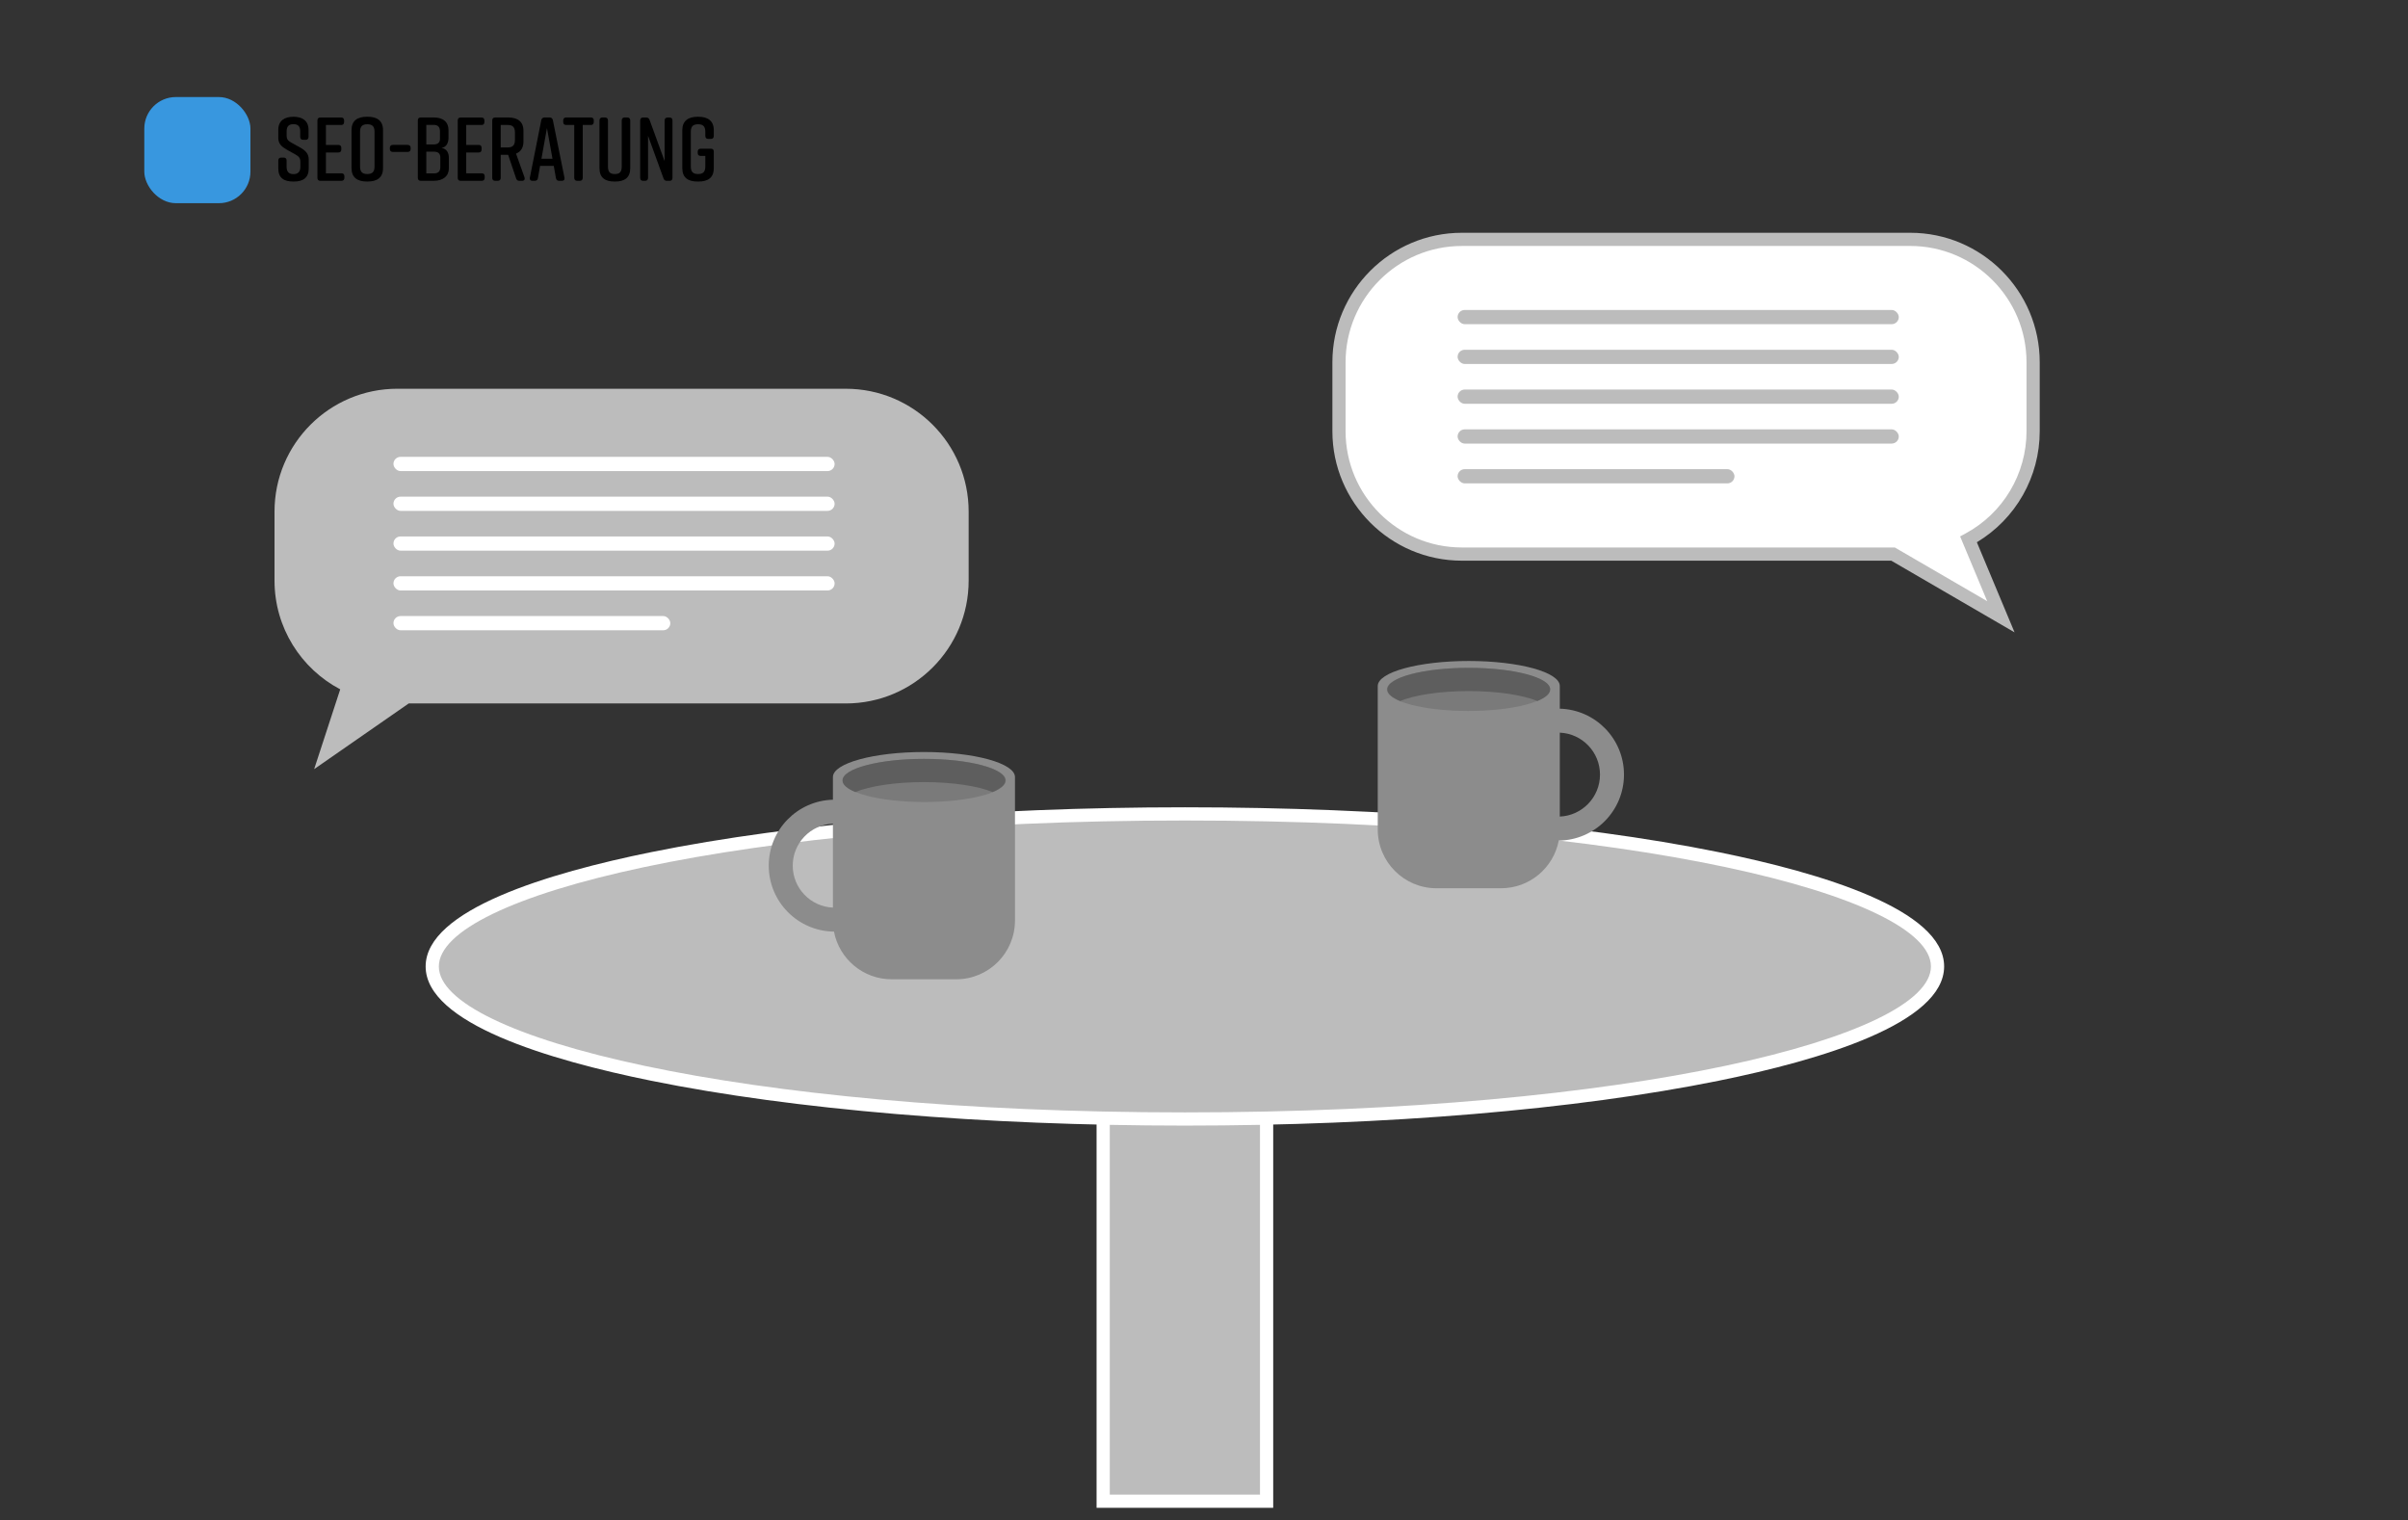
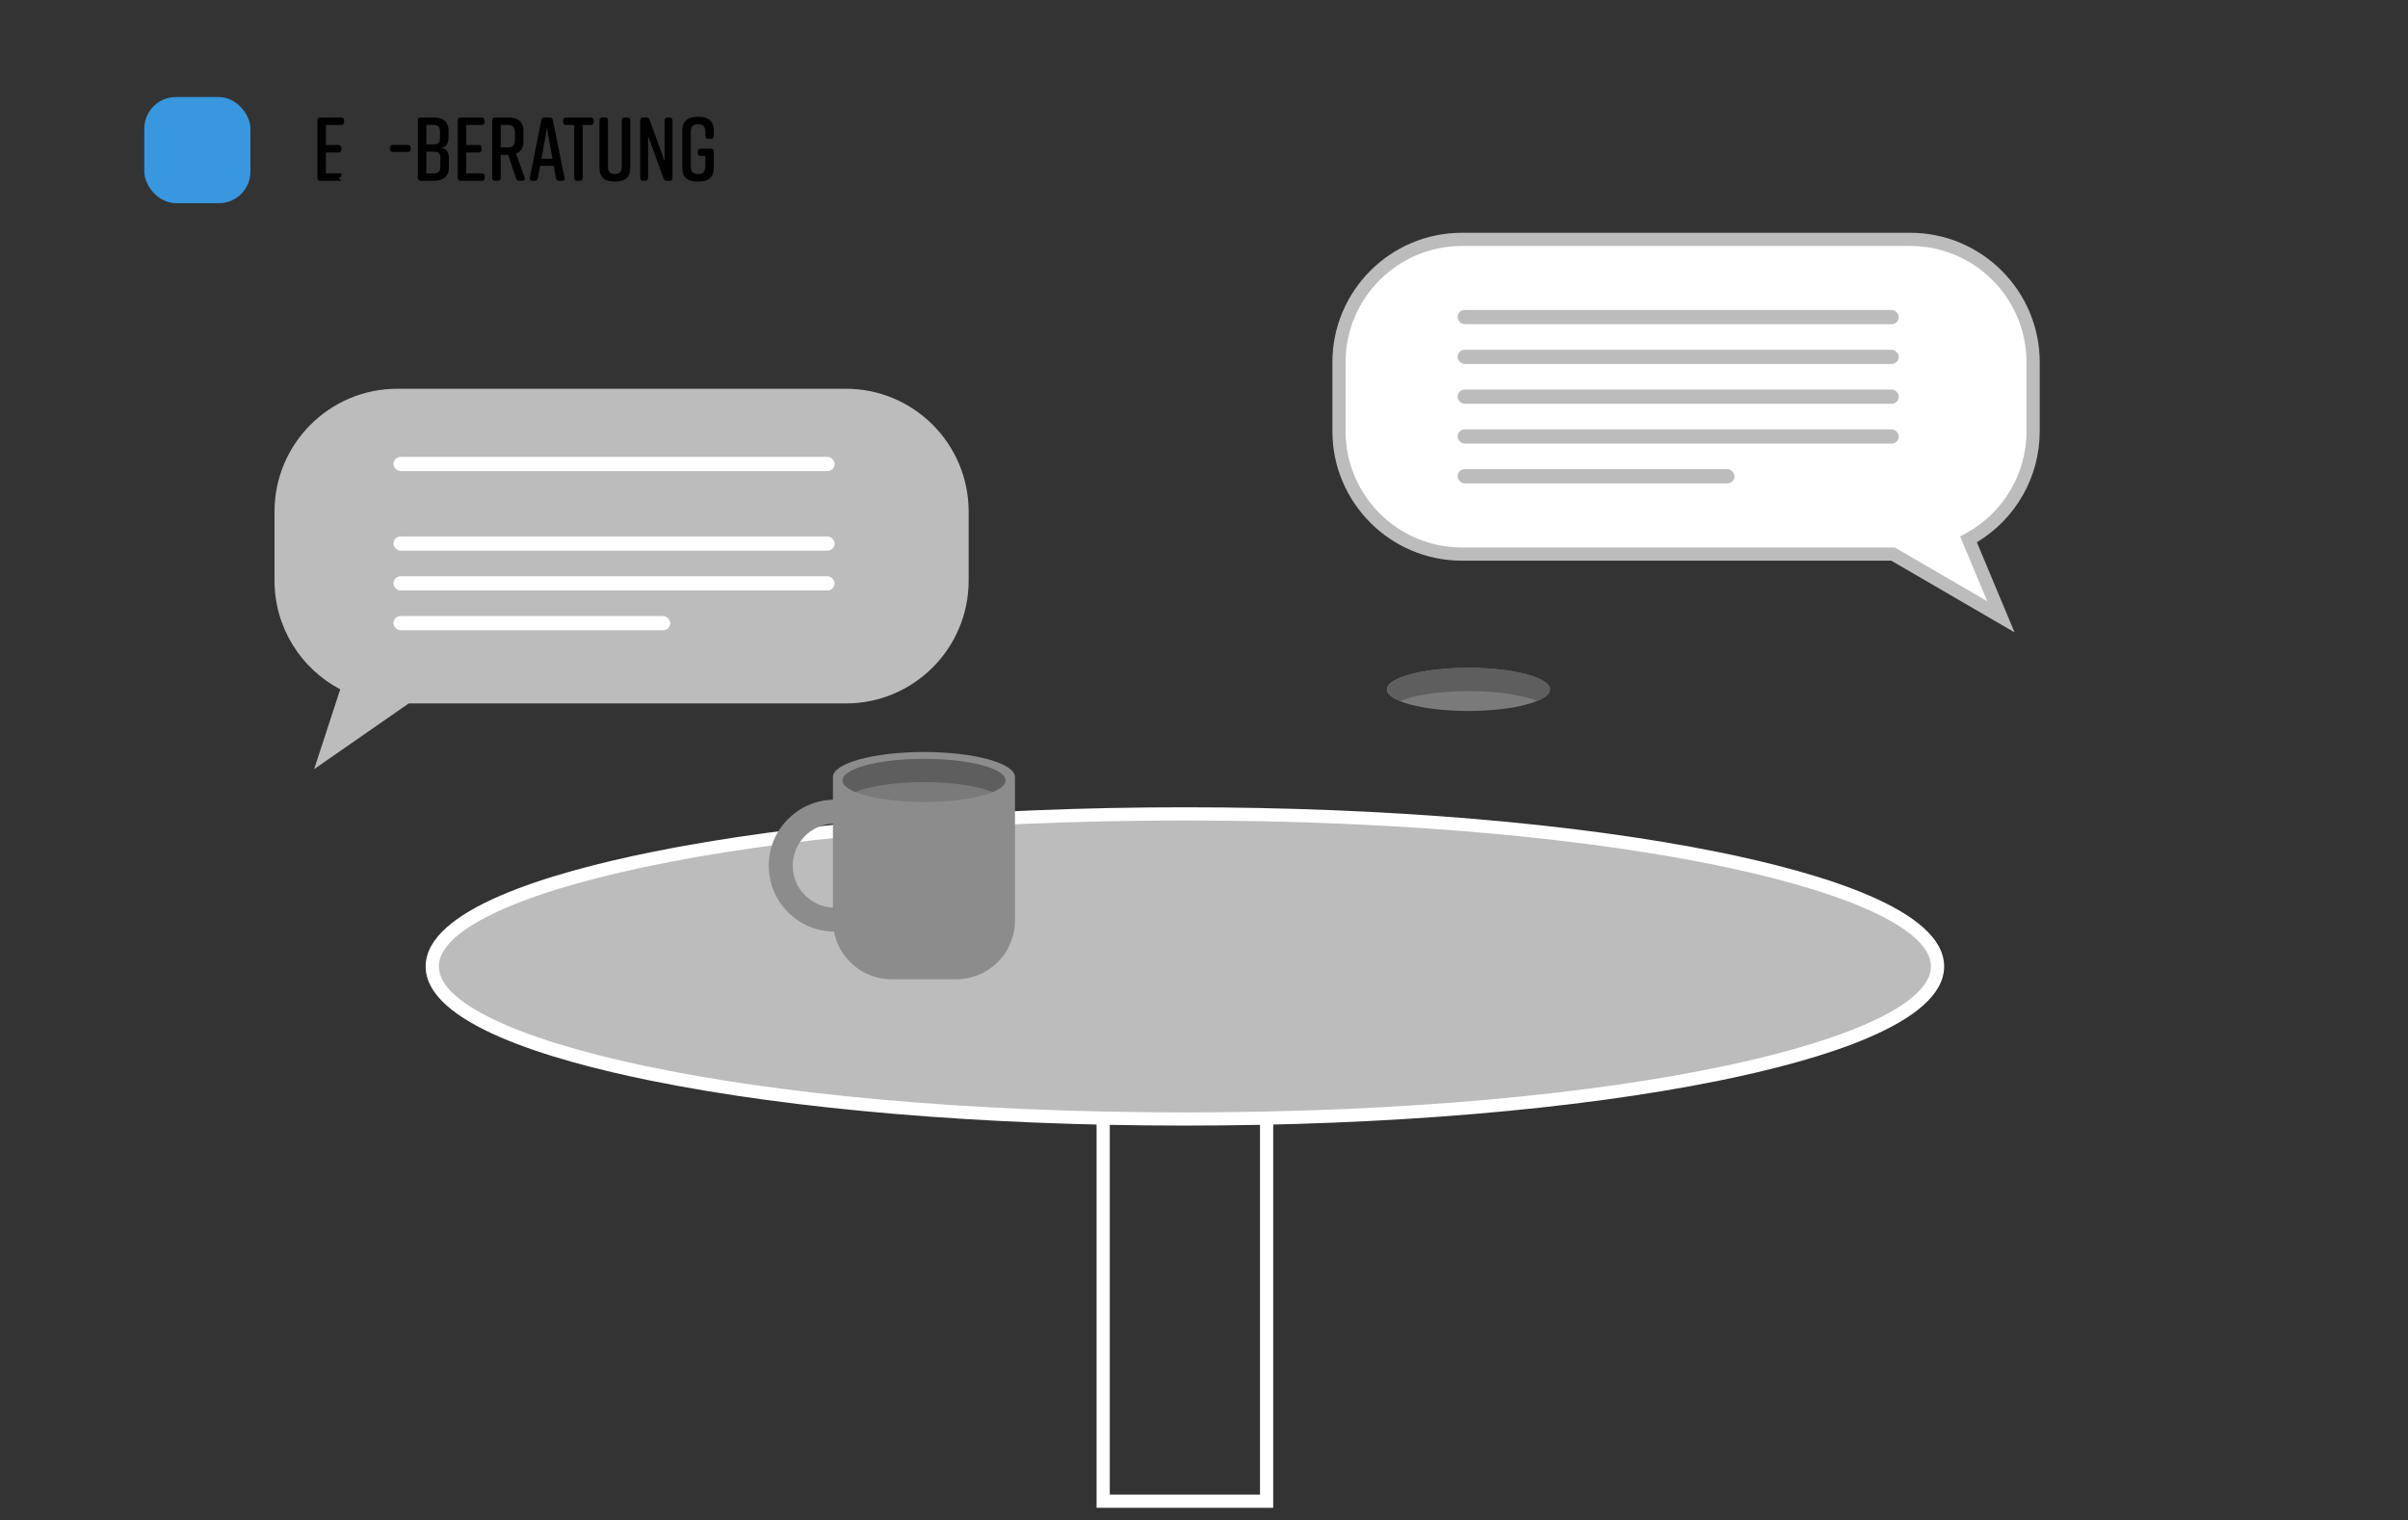
<svg xmlns="http://www.w3.org/2000/svg" id="Ebene_1" viewBox="0 0 1276.91 806.11">
  <rect x="0" y="0" width="1276.91" height="806.11" fill="#333333" stroke="none" />
  <defs>
    <style>
      .cls-1 {
        fill: #fff;
      }

      .cls-2 {
        fill: #5e5e5e;
      }

      .cls-3 {
        fill: #8c8c8c;
      }

      .cls-4 {
        fill: #3897df;
      }

      .cls-5 {
        fill: #bcbcbc;
      }

      .cls-6 {
        fill: #7a7a7a;
      }
    </style>
  </defs>
  <g>
-     <path d="M162.03,74.14h-1.25c-1.06,0-1.58-.58-1.58-1.58v-2.98c0-2.69-1.3-3.74-3.6-3.74s-3.6,1.06-3.6,3.74v2.3c0,2.02.72,2.74,2.64,3.84l4.37,2.4c2.88,1.63,4.7,3.26,4.7,6.48v4.66c0,5.04-2.93,7.01-8.02,7.01h-.1c-5.09,0-8.02-1.92-8.02-7.01v-4.13c0-1.01.53-1.58,1.58-1.58h1.25c1.06,0,1.58.58,1.58,1.58v3.36c0,2.64,1.3,3.84,3.65,3.84s3.65-1.2,3.65-3.84v-2.64c0-2.02-.72-2.88-2.69-3.98l-4.32-2.4c-3.07-1.78-4.7-3.22-4.7-6.43v-4.22c0-4.85,3.36-6.91,7.97-6.91h.1c4.61,0,7.97,2.06,7.97,6.91v3.74c0,1.01-.53,1.58-1.58,1.58Z" />
-     <path d="M181.04,95.89h-11.14c-1.06,0-1.58-.58-1.58-1.58v-30.43c0-1.01.53-1.58,1.58-1.58h10.99c1.06,0,1.58.58,1.58,1.58v.82c0,1.06-.53,1.58-1.58,1.58h-8.06v10.56h6.58c1.06,0,1.58.58,1.58,1.58v.86c0,1.01-.53,1.58-1.58,1.58h-6.58v11.04h8.21c1.06,0,1.58.53,1.58,1.58v.82c0,1.01-.53,1.58-1.58,1.58Z" />
-     <path d="M194.57,61.9h.38c5.09,0,8.16,2.16,8.16,7.1v20.16c0,4.94-3.07,7.1-8.16,7.1h-.38c-5.09,0-8.16-2.16-8.16-7.1v-20.16c0-4.99,3.07-7.1,8.16-7.1ZM194.77,92.28c2.5,0,3.84-1.01,3.84-3.98v-18.43c0-2.98-1.34-3.98-3.84-3.98s-3.84,1.01-3.84,3.98v18.43c0,2.98,1.34,3.98,3.84,3.98Z" />
+     <path d="M181.04,95.89h-11.14c-1.06,0-1.58-.58-1.58-1.58v-30.43c0-1.01.53-1.58,1.58-1.58h10.99c1.06,0,1.58.58,1.58,1.58v.82c0,1.06-.53,1.58-1.58,1.58h-8.06v10.56h6.58c1.06,0,1.58.58,1.58,1.58v.86c0,1.01-.53,1.58-1.58,1.58h-6.58v11.04h8.21v.82c0,1.01-.53,1.58-1.58,1.58Z" />
    <path d="M217.76,78.41v.58c0,1.01-.58,1.58-1.58,1.58h-7.87c-1.01,0-1.58-.58-1.58-1.58v-.58c0-1.01.58-1.58,1.58-1.58h7.87c1.01,0,1.58.58,1.58,1.58Z" />
    <path d="M234.08,78.41c3.02.48,3.94,2.88,3.94,5.33v5.52c0,4.08-2.98,6.62-8.06,6.62h-6.82c-1.06,0-1.58-.58-1.58-1.58v-30.43c0-1.01.53-1.58,1.58-1.58h6.91c5.09,0,7.78,2.54,7.78,6.62v4.22c0,2.3-.91,4.94-3.74,5.28ZM226.06,76.59h3.89c2.16,0,3.36-.96,3.36-3.02v-3.89c0-2.35-1.1-3.46-3.36-3.46h-3.89v10.37ZM230.14,80.43h-4.08v11.52h4.08c2.26,0,3.36-1.1,3.36-3.46v-5.04c0-2.06-1.2-3.02-3.36-3.02Z" />
    <path d="M255.44,95.89h-11.14c-1.06,0-1.58-.58-1.58-1.58v-30.43c0-1.01.53-1.58,1.58-1.58h10.99c1.06,0,1.58.58,1.58,1.58v.82c0,1.06-.53,1.58-1.58,1.58h-8.06v10.56h6.58c1.06,0,1.58.58,1.58,1.58v.86c0,1.01-.53,1.58-1.58,1.58h-6.58v11.04h8.21c1.06,0,1.58.53,1.58,1.58v.82c0,1.01-.53,1.58-1.58,1.58Z" />
    <path d="M276.8,95.89h-1.34c-.91,0-1.49-.38-1.78-1.3l-4.22-12.48h-3.94v12.19c0,1.01-.58,1.58-1.58,1.58h-1.34c-1.06,0-1.58-.58-1.58-1.58v-30.43c0-1.01.53-1.58,1.58-1.58h6.82c5.09,0,8.16,2.16,8.16,7.11v5.62c0,3.36-1.44,5.42-3.94,6.43l4.51,12.62c.34,1.06-.19,1.82-1.34,1.82ZM265.52,78.17h3.7c2.5,0,3.84-1.01,3.84-3.98v-3.94c0-2.98-1.34-3.98-3.84-3.98h-3.7v11.91Z" />
    <path d="M297.92,95.89h-1.39c-.96,0-1.54-.48-1.73-1.44l-1.15-6.48h-7.25l-1.15,6.48c-.14.96-.77,1.44-1.68,1.44h-1.2c-1.06,0-1.58-.62-1.39-1.73l6.05-30.43c.19-.96.82-1.44,1.73-1.44h2.69c.91,0,1.54.48,1.73,1.44l6.14,30.43c.24,1.1-.34,1.73-1.39,1.73ZM292.97,84.17l-2.93-16.23-2.93,16.23h5.86Z" />
    <path d="M314.86,63.87v.82c0,1.06-.53,1.58-1.58,1.58h-4.27v28.04c0,1.01-.58,1.58-1.58,1.58h-1.34c-1.01,0-1.58-.58-1.58-1.58v-28.04h-4.27c-1.01,0-1.58-.53-1.58-1.58v-.82c0-1.01.58-1.58,1.58-1.58h13.06c1.06,0,1.58.58,1.58,1.58Z" />
    <path d="M334.2,63.87v25.3c0,5.04-2.98,7.1-8.06,7.1h-.19c-5.09,0-8.06-2.02-8.06-7.1v-25.3c0-1.01.53-1.58,1.58-1.58h1.34c1.01,0,1.58.58,1.58,1.58v24.43c0,2.98,1.15,3.98,3.65,3.98s3.65-1.01,3.65-3.98v-24.43c0-1.01.58-1.58,1.58-1.58h1.34c1.06,0,1.58.58,1.58,1.58Z" />
    <path d="M342.07,95.89h-1.01c-1.06,0-1.58-.58-1.58-1.58v-30.43c0-1.01.53-1.58,1.58-1.58h1.58c.91,0,1.54.43,1.82,1.3l7.97,21.84v-21.55c0-1.01.58-1.58,1.58-1.58h1.01c1.06,0,1.58.58,1.58,1.58v30.43c0,1.01-.53,1.58-1.58,1.58h-1.39c-.91,0-1.49-.43-1.78-1.3l-8.21-22.61v22.32c0,1.01-.58,1.58-1.58,1.58Z" />
    <path d="M378.51,80.43v8.74c0,5.04-3.07,7.1-8.16,7.1h-.38c-5.09,0-8.16-2.02-8.16-7.1v-20.16c0-4.85,3.07-7.1,8.16-7.1h.38c5.09,0,8.16,2.26,8.16,7.1v3.07c0,1.01-.53,1.58-1.58,1.58h-1.34c-1.01,0-1.58-.58-1.58-1.58v-2.21c0-2.98-1.34-3.98-3.84-3.98s-3.84,1.01-3.84,3.98v18.43c0,2.98,1.34,3.98,3.84,3.98s3.84-1.01,3.84-3.98v-5.62h-2.45c-1.01,0-1.58-.53-1.58-1.58v-.67c0-1.06.58-1.58,1.58-1.58h5.38c1.06,0,1.58.53,1.58,1.58Z" />
  </g>
  <rect class="cls-4" x="76.52" y="51.46" width="56.28" height="56.28" rx="16.72" ry="16.72" />
  <g>
-     <rect class="cls-5" x="584.99" y="532.91" width="86.66" height="263.11" />
    <path class="cls-1" d="M675.15,799.52h-93.66v-270.11h93.66v270.11ZM588.49,792.52h79.66v-256.11h-79.66v256.11Z" />
  </g>
  <g>
    <ellipse class="cls-5" cx="628.32" cy="512.46" rx="399.11" ry="80.89" />
    <path class="cls-1" d="M628.32,596.85c-106.83,0-207.31-8.44-282.91-23.76-54.61-11.07-119.7-30.57-119.7-60.63s65.09-49.56,119.7-60.63c75.6-15.32,176.08-23.76,282.91-23.76s207.3,8.44,282.91,23.76c54.61,11.07,119.7,30.57,119.7,60.63s-65.09,49.56-119.7,60.63c-75.6,15.32-176.08,23.76-282.91,23.76ZM628.32,435.07c-236.64,0-395.61,40.02-395.61,77.39s158.97,77.39,395.61,77.39,395.61-40.02,395.61-77.39-158.97-77.39-395.61-77.39Z" />
  </g>
  <g>
    <path class="cls-3" d="M442.24,493.99c2.75,14.4,15.4,25.28,30.6,25.28h34.22c17.21,0,31.16-13.95,31.16-31.16v-76.09c0-7.32-21.61-13.26-48.27-13.26s-48.27,5.94-48.27,13.26v12.03c-18.88.51-34.03,15.96-34.03,34.96,0,19.19,15.45,34.76,34.59,34.98ZM420.37,459.01c0-11.98,9.46-21.74,21.31-22.25v44.5c-11.85-.5-21.31-10.27-21.31-22.25Z" />
    <ellipse class="cls-6" cx="490.18" cy="413.83" rx="43.2" ry="11.44" />
    <path class="cls-2" d="M526.35,419.99c-7.68-3.18-21.1-5.28-36.4-5.28-15.29,0-28.72,2.11-36.4,5.28-4.3-1.78-6.8-3.89-6.8-6.16,0-6.32,19.34-11.44,43.2-11.44s43.2,5.12,43.2,11.44c0,2.27-2.5,4.38-6.8,6.16Z" />
  </g>
  <g>
-     <path class="cls-3" d="M861.16,410.74c0-19-15.15-34.45-34.03-34.96v-12.03c0-7.32-21.61-13.26-48.27-13.26s-48.27,5.94-48.27,13.26v76.09c0,17.21,13.95,31.16,31.16,31.16h34.22c15.2,0,27.85-10.88,30.6-25.28,19.14-.21,34.59-15.79,34.59-34.98ZM827.13,432.99v-44.5c11.85.5,21.31,10.27,21.31,22.25s-9.46,21.74-21.31,22.25Z" />
    <path class="cls-6" d="M821.83,365.56c0,6.32-19.34,11.44-43.2,11.44-23.86,0-43.2-5.12-43.2-11.44s19.34-11.44,43.2-11.44c23.86,0,43.2,5.12,43.2,11.44Z" />
    <path class="cls-2" d="M742.46,371.72c7.68-3.18,21.1-5.28,36.4-5.28,15.29,0,28.72,2.11,36.4,5.28,4.3-1.78,6.8-3.89,6.8-6.16,0-6.32-19.34-11.44-43.2-11.44s-43.2,5.12-43.2,11.44c0,2.27,2.5,4.38,6.8,6.16Z" />
  </g>
  <g>
    <path class="cls-5" d="M448.5,206.13h-237.78c-35.98,0-65.15,29.17-65.15,65.15v36.57c0,25.03,14.13,46.76,34.84,57.67l-13.82,42.31,50.14-34.82h231.78c35.98,0,65.15-29.17,65.15-65.15v-36.57c0-35.98-29.17-65.15-65.15-65.15Z" />
    <rect class="cls-1" x="208.64" y="242.25" width="233.94" height="7.54" rx="3.77" ry="3.77" />
-     <rect class="cls-1" x="208.64" y="263.35" width="233.94" height="7.54" rx="3.77" ry="3.77" />
    <rect class="cls-1" x="208.64" y="284.45" width="233.94" height="7.54" rx="3.77" ry="3.77" />
    <rect class="cls-1" x="208.64" y="305.56" width="233.94" height="7.54" rx="3.77" ry="3.77" />
    <rect class="cls-1" x="208.64" y="326.66" width="146.81" height="7.54" rx="3.77" ry="3.77" />
  </g>
  <g>
    <g>
      <path class="cls-1" d="M1078.12,228.64v-36.56c0-35.98-29.17-65.15-65.15-65.15h-237.78c-35.98,0-65.15,29.17-65.15,65.15v36.56c0,35.98,29.17,65.15,65.15,65.15h228.65l57.19,33.25-17.16-41.03c20.4-11.01,34.26-32.57,34.26-57.37Z" />
      <path class="cls-5" d="M1068.28,335.31l-65.38-38.01h-227.71c-37.86,0-68.65-30.8-68.65-68.65v-36.57c0-37.86,30.8-68.65,68.65-68.65h237.78c37.86,0,68.65,30.8,68.65,68.65v36.57c0,24.21-12.69,46.48-33.33,58.88l19.99,47.79ZM775.18,130.43c-34,0-61.65,27.66-61.65,61.65v36.57c0,34,27.66,61.65,61.65,61.65h229.6l48.99,28.48-14.36-34.34,2.79-1.51c20-10.79,32.42-31.59,32.42-54.29v-36.57c0-34-27.66-61.65-61.65-61.65h-237.78Z" />
    </g>
    <rect class="cls-5" x="772.94" y="164.36" width="233.94" height="7.54" rx="3.77" ry="3.77" />
    <rect class="cls-5" x="772.94" y="185.46" width="233.94" height="7.54" rx="3.77" ry="3.77" />
    <rect class="cls-5" x="772.94" y="206.56" width="233.94" height="7.54" rx="3.77" ry="3.77" />
    <rect class="cls-5" x="772.94" y="227.67" width="233.94" height="7.54" rx="3.77" ry="3.77" />
    <rect class="cls-5" x="772.94" y="248.77" width="146.81" height="7.54" rx="3.77" ry="3.77" />
  </g>
</svg>